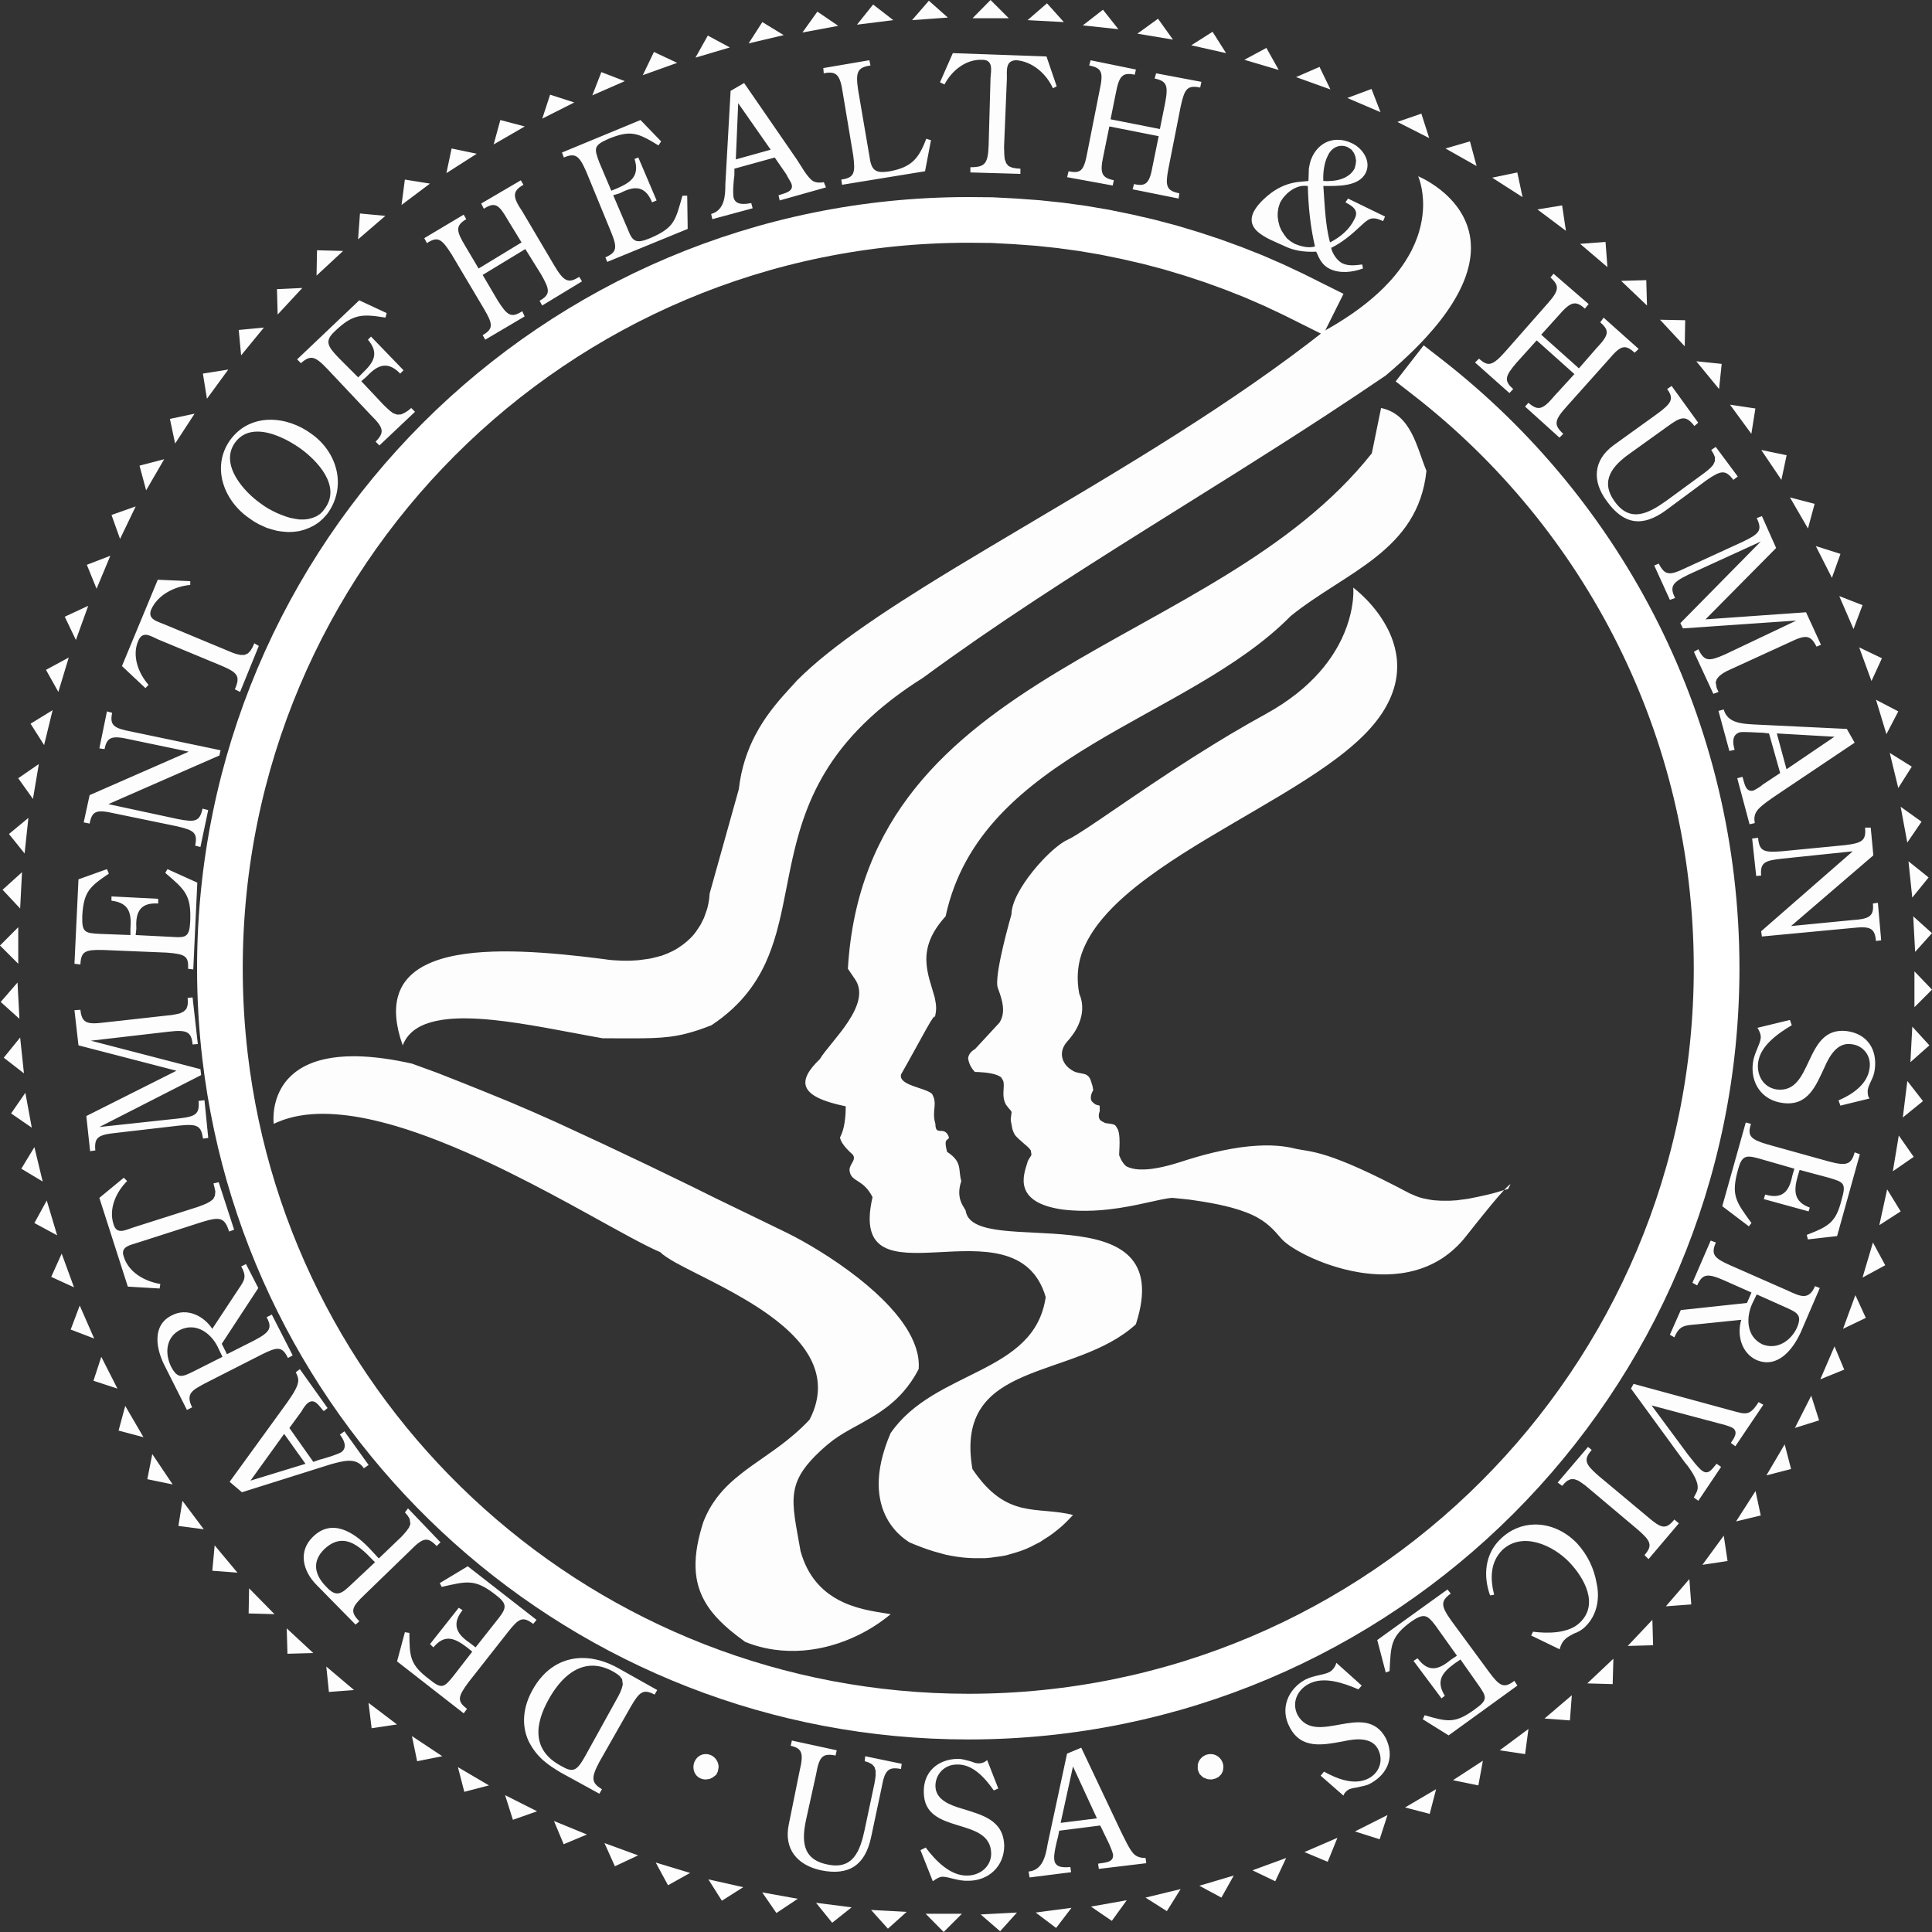
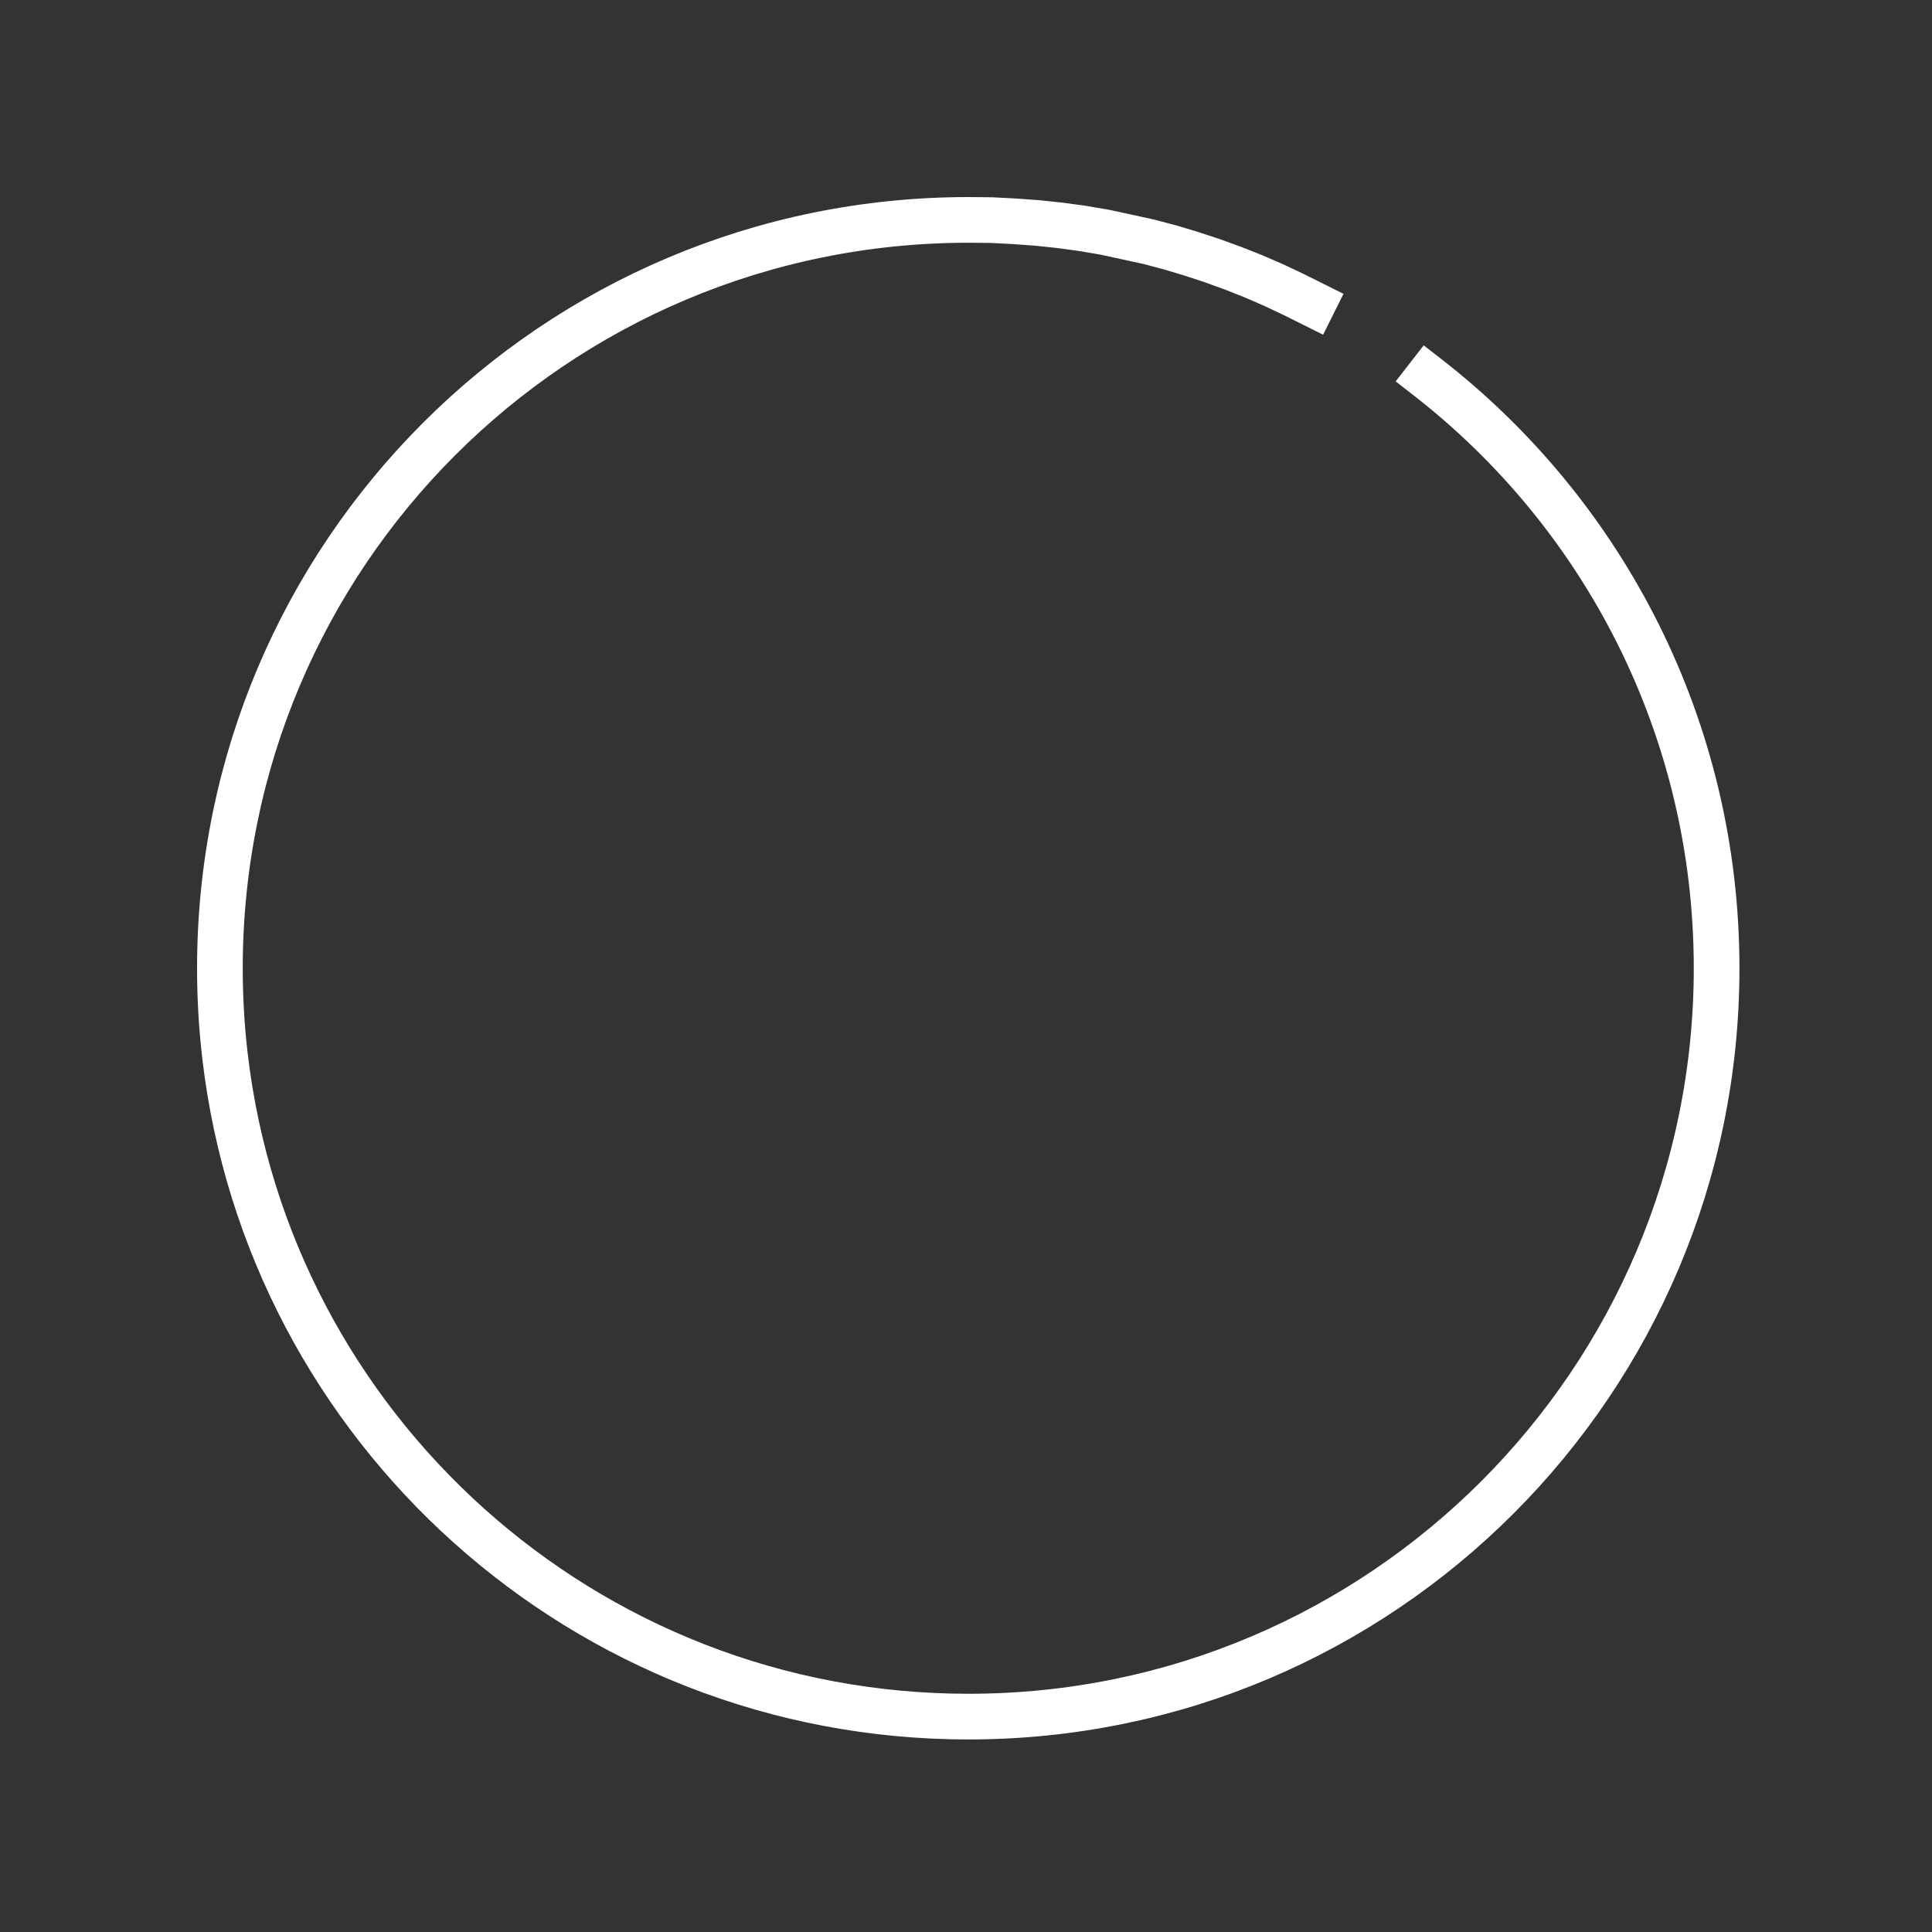
<svg xmlns="http://www.w3.org/2000/svg" width="56" height="56" viewBox="0 0 56 56" fill="none">
  <rect x="0" y="0" width="56" height="56" fill="#333333" stroke="none" />
  <g clip-path="url(#clip0_676_15121)">
-     <path d="M38.054 8.814L37.491 8.533L36.92 8.264L36.336 8.01L35.744 7.776L35.139 7.556L34.534 7.357L33.915 7.171L33.29 7.006L32.664 6.862L32.025 6.731L31.378 6.621L30.725 6.532L30.072 6.463L29.411 6.415L28.746 6.38L28.072 6.374C16.074 6.374 6.374 16.089 6.374 28.065C6.374 28.93 6.424 29.782 6.523 30.621C7.787 41.388 16.941 49.757 28.072 49.757C40.048 49.757 49.757 40.035 49.757 28.065C49.757 21.107 46.484 14.906 41.383 10.939" stroke="white" stroke-width="1.324" stroke-miterlimit="10.433" stroke-linecap="square" />
-     <path d="M28.711 0L28.189 0.529H29.241L28.711 0ZM26.924 0.021L26.436 0.584L27.474 0.509L26.924 0.021ZM30.348 0.096L29.784 0.584L30.836 0.64L30.348 0.096ZM25.308 0.131L24.84 0.715L25.893 0.584L25.308 0.131ZM31.97 0.282L31.386 0.736L32.417 0.846L31.97 0.282ZM23.692 0.337L23.259 0.942L24.297 0.749L23.692 0.337ZM33.566 0.543L32.968 0.976L33.999 1.148L33.566 0.543ZM22.097 0.64L21.699 1.258L22.716 1.018L22.097 0.64ZM35.147 0.921L34.529 1.313L35.539 1.54L35.147 0.921ZM20.516 1.031L20.158 1.671L21.155 1.375L20.516 1.031ZM36.707 1.389L36.068 1.733L37.065 2.028L36.707 1.389ZM18.955 1.506L18.632 2.179L19.629 1.822L18.955 1.506ZM27.618 1.54L27.246 2.386L27.377 2.448C27.583 2.049 27.996 1.712 28.47 1.733C28.787 1.733 28.732 2.014 28.711 2.255L28.656 4.215C28.635 4.737 28.56 4.847 28.127 4.847V4.998L29.577 5.04V4.889L29.467 4.882L29.343 4.861L29.233 4.813L29.165 4.73L29.123 4.614L29.11 4.483L29.103 4.256L29.185 2.276C29.185 2.028 29.144 1.746 29.467 1.746C29.935 1.788 30.333 2.145 30.519 2.558L30.629 2.503L30.333 1.637L27.618 1.54ZM25.198 1.746L23.864 1.973L23.877 2.125C24.256 2.049 24.352 2.179 24.428 2.688L24.73 4.497C24.799 5.019 24.764 5.15 24.386 5.205L24.407 5.356L26.813 4.964L26.985 4.064L26.848 4.022C26.628 4.607 26.415 4.847 25.796 4.964C25.349 5.04 25.253 4.923 25.198 4.51L24.874 2.613C24.799 2.104 24.84 1.953 25.232 1.898L25.198 1.746ZM31.612 1.747L31.571 1.898C31.949 1.973 31.984 2.104 31.874 2.613L31.516 4.421C31.42 4.944 31.33 5.04 30.973 4.964L30.931 5.136L32.252 5.377L32.286 5.225C31.928 5.15 31.873 5.019 31.983 4.51L32.155 3.665L33.585 3.947L33.413 4.792C33.324 5.301 33.228 5.418 32.87 5.335L32.829 5.487L34.163 5.755L34.183 5.603C33.805 5.528 33.771 5.39 33.867 4.889L34.224 3.08C34.335 2.578 34.41 2.462 34.788 2.537L34.823 2.372L33.51 2.125L33.468 2.276C33.826 2.351 33.867 2.482 33.771 2.991L33.62 3.74L32.19 3.458L32.341 2.709C32.437 2.2 32.533 2.09 32.891 2.166L32.925 2.015L31.612 1.747ZM38.247 1.939L37.567 2.235L38.563 2.592L38.247 1.939ZM17.43 2.09L17.169 2.764L18.111 2.352L17.43 2.09ZM21.569 2.407L21.177 2.634L21.025 5.336C21.025 5.673 21.005 6.092 20.613 6.202L20.647 6.353L21.816 6.037L21.775 5.886C21.589 5.92 21.328 5.955 21.266 5.735C21.232 5.604 21.266 5.205 21.287 5.074V4.889L22.456 4.566L22.793 5.054C22.827 5.136 22.923 5.267 22.944 5.336C23.019 5.563 22.717 5.604 22.566 5.659L22.6 5.81L23.941 5.432L23.879 5.281C23.769 5.301 23.659 5.301 23.562 5.246C23.391 5.136 23.205 4.779 23.095 4.621L21.569 2.407ZM39.754 2.579L39.053 2.84L40.015 3.252L39.754 2.579ZM15.945 2.744L15.718 3.438L16.646 2.97L15.945 2.744ZM21.397 2.991L22.339 4.339L21.328 4.621L21.397 2.991ZM41.199 3.294L40.504 3.534L41.426 4.002L41.199 3.294ZM14.502 3.479L14.309 4.187L15.21 3.665L14.502 3.479ZM18.565 3.479L16.289 4.421L16.344 4.566C16.68 4.421 16.791 4.511 16.997 4.985L17.698 6.69C17.904 7.185 17.884 7.309 17.547 7.46L17.602 7.591L19.933 6.635L19.919 5.673H19.781C19.575 6.388 19.561 6.594 18.846 6.903C18.448 7.068 18.338 7.013 18.207 6.67L17.774 5.659L17.959 5.604C18.296 5.432 18.674 5.301 18.901 5.865L19.032 5.81L18.502 4.565L18.393 4.607C18.544 5.095 18.296 5.28 17.904 5.452L17.719 5.528L17.375 4.717C17.21 4.284 17.21 4.215 17.643 4.022C18.283 3.761 18.489 3.85 19.087 4.215L19.163 4.098L18.565 3.479ZM38.768 4.052C38.467 4.053 38.197 4.219 38.042 4.531L37.994 4.641L37.966 4.744L37.938 4.882L37.931 5.109L37.925 5.246L37.705 5.267C37.285 5.301 36.935 5.473 36.591 5.81C35.786 6.614 36.742 6.903 37.21 7.123C37.512 7.274 37.815 7.309 38.151 7.295C38.248 7.515 38.323 7.687 38.55 7.797C38.846 7.935 39.203 7.893 39.506 7.783L39.485 7.666C39.3 7.687 39.094 7.721 38.908 7.632C38.757 7.556 38.619 7.35 38.585 7.185C38.908 7.027 39.19 6.786 39.431 6.559C39.678 6.332 39.754 6.257 40.09 6.408L40.146 6.277L39.073 5.755L38.998 5.865C39.224 5.982 39.396 6.106 39.259 6.353C39.114 6.656 38.846 6.876 38.55 7.027C38.413 6.504 38.399 5.954 38.358 5.391C38.757 5.391 39.375 5.418 39.582 5.019C39.754 4.683 39.506 4.304 39.19 4.153C39.048 4.084 38.905 4.051 38.768 4.052ZM42.607 4.098L41.899 4.304L42.8 4.813L42.607 4.098ZM38.893 4.226C38.952 4.227 39.013 4.241 39.073 4.27L39.176 4.339L39.245 4.435L39.286 4.538L39.307 4.655L39.293 4.772L39.265 4.882C39.093 5.205 38.681 5.267 38.358 5.246C38.344 5.019 38.379 4.717 38.489 4.511C38.561 4.34 38.718 4.224 38.893 4.226ZM13.09 4.304L12.939 5.019L13.819 4.456L13.09 4.304ZM43.98 4.999L43.252 5.15L44.132 5.714L43.98 4.999ZM41.106 5.109C41.106 5.109 41.144 5.192 41.181 5.342C41.218 5.491 41.254 5.706 41.25 5.97C41.249 6.014 41.247 6.06 41.244 6.106C41.237 6.2 41.226 6.298 41.207 6.401C41.198 6.452 41.188 6.504 41.175 6.558C41.162 6.611 41.148 6.666 41.131 6.721C41.115 6.777 41.096 6.833 41.075 6.89C41.054 6.948 41.031 7.006 41.006 7.065C40.955 7.183 40.895 7.304 40.823 7.427C40.716 7.613 40.584 7.803 40.422 7.998C40.368 8.063 40.31 8.128 40.249 8.193C39.885 8.586 39.394 8.99 38.739 9.387C38.63 9.453 38.516 9.519 38.397 9.585C38.23 9.717 38.06 9.848 37.889 9.978C37.718 10.108 37.545 10.238 37.371 10.366C37.197 10.494 37.021 10.621 36.844 10.748C36.668 10.874 36.489 11 36.31 11.124C35.952 11.373 35.589 11.618 35.224 11.86C34.493 12.343 33.752 12.812 33.013 13.268C31.904 13.951 30.8 14.604 29.744 15.229C29.391 15.438 29.044 15.644 28.704 15.847C28.364 16.049 28.031 16.249 27.706 16.446C27.381 16.643 27.064 16.838 26.758 17.029C26.298 17.317 25.861 17.598 25.451 17.874C25.315 17.966 25.181 18.057 25.051 18.148C24.27 18.692 23.608 19.215 23.106 19.719C23.041 19.792 22.968 19.87 22.891 19.955C22.621 20.25 22.292 20.619 22.011 21.095C21.971 21.163 21.932 21.233 21.894 21.305C21.666 21.74 21.485 22.256 21.415 22.875L20.569 25.9L20.556 26.052L20.535 26.182L20.501 26.333L20.439 26.512L20.404 26.608L20.356 26.705L20.308 26.801L20.246 26.897L20.177 27L20.102 27.097L20.013 27.193L19.916 27.282L19.806 27.372L19.628 27.495L19.49 27.571L19.339 27.64L19.18 27.701L18.912 27.77L18.809 27.791L18.61 27.818L18.5 27.832L18.39 27.839L18.273 27.846H18.026L17.901 27.839L17.764 27.832L17.627 27.818L17.489 27.798C16.723 27.7 15.906 27.613 15.131 27.586C14.84 27.576 14.555 27.574 14.281 27.583C14.098 27.59 13.919 27.601 13.746 27.617C13.574 27.634 13.408 27.657 13.249 27.686C13.169 27.7 13.091 27.716 13.016 27.734C12.94 27.752 12.867 27.771 12.796 27.793C12.724 27.814 12.655 27.837 12.588 27.863C12.522 27.888 12.457 27.915 12.396 27.944C12.21 28.031 12.048 28.135 11.914 28.261C11.869 28.303 11.827 28.347 11.789 28.394C11.75 28.44 11.715 28.489 11.683 28.54C11.652 28.592 11.623 28.646 11.599 28.702C11.574 28.759 11.553 28.818 11.536 28.879C11.484 29.064 11.466 29.274 11.488 29.51C11.509 29.746 11.569 30.009 11.673 30.301C11.689 30.257 11.708 30.216 11.73 30.177C11.751 30.137 11.775 30.1 11.801 30.065C11.827 30.03 11.855 29.997 11.886 29.966C11.916 29.934 11.949 29.905 11.983 29.877C12.018 29.85 12.055 29.824 12.094 29.8C12.171 29.752 12.257 29.711 12.349 29.677C12.441 29.642 12.54 29.614 12.646 29.591C12.698 29.58 12.753 29.57 12.809 29.561C12.864 29.553 12.921 29.545 12.98 29.54C13.155 29.522 13.343 29.515 13.539 29.518C14.457 29.53 15.576 29.743 16.61 29.937C16.905 29.993 17.194 30.047 17.469 30.095C18.711 30.095 19.242 30.125 19.897 29.958C20.006 29.93 20.119 29.897 20.239 29.857C20.359 29.817 20.486 29.77 20.624 29.716C20.85 29.566 21.049 29.409 21.226 29.246C21.27 29.205 21.313 29.164 21.354 29.122C21.396 29.081 21.436 29.039 21.475 28.996C21.513 28.954 21.551 28.911 21.587 28.868C21.841 28.567 22.034 28.249 22.188 27.916C22.319 27.631 22.421 27.335 22.507 27.03C22.535 26.928 22.562 26.826 22.587 26.722C22.663 26.412 22.726 26.093 22.79 25.768C22.833 25.552 22.875 25.332 22.922 25.111C22.993 24.778 23.072 24.441 23.173 24.1C23.308 23.646 23.482 23.186 23.724 22.725C23.846 22.494 23.984 22.263 24.143 22.033C24.223 21.918 24.308 21.802 24.399 21.687C24.49 21.572 24.587 21.457 24.69 21.342C24.895 21.113 25.126 20.884 25.385 20.656C25.514 20.543 25.651 20.429 25.796 20.316C26.012 20.147 26.246 19.978 26.498 19.811C26.583 19.755 26.669 19.7 26.757 19.644C27.284 19.256 27.817 18.878 28.354 18.506C28.891 18.135 29.433 17.771 29.98 17.411C30.253 17.231 30.527 17.052 30.802 16.874C31.078 16.696 31.354 16.518 31.632 16.342C32.186 15.988 32.745 15.637 33.306 15.285C34.991 14.229 36.705 13.169 38.433 12.04C38.721 11.852 39.009 11.662 39.298 11.469C39.586 11.277 39.875 11.082 40.165 10.885C40.319 10.755 40.465 10.628 40.602 10.503C40.739 10.378 40.868 10.255 40.99 10.136C41.111 10.015 41.224 9.898 41.33 9.783C41.647 9.437 41.896 9.113 42.087 8.81C42.151 8.709 42.208 8.61 42.26 8.513C42.569 7.934 42.664 7.437 42.629 7.015C42.623 6.945 42.613 6.877 42.601 6.811C42.588 6.745 42.572 6.681 42.553 6.619C42.535 6.557 42.513 6.497 42.489 6.44C42.441 6.324 42.384 6.217 42.32 6.117C42.288 6.067 42.255 6.02 42.22 5.974C42.115 5.836 41.999 5.716 41.884 5.612C41.845 5.578 41.806 5.545 41.768 5.515C41.653 5.422 41.541 5.346 41.443 5.286C41.378 5.246 41.319 5.213 41.269 5.187C41.169 5.135 41.106 5.109 41.106 5.109ZM11.735 5.205L11.639 5.941L12.463 5.322L11.735 5.205ZM15.097 5.226L13.948 5.899L14.024 6.051C14.347 5.845 14.457 5.92 14.718 6.374L15.117 7.027L13.873 7.783L13.481 7.123C13.22 6.69 13.199 6.539 13.515 6.353L13.44 6.222L12.298 6.903L12.374 7.047C12.69 6.841 12.8 6.917 13.089 7.371L14.024 8.945C14.292 9.399 14.306 9.53 13.99 9.715L14.065 9.846L15.207 9.172L15.138 9.021C14.815 9.227 14.704 9.151 14.423 8.705L13.99 7.969L15.227 7.219L15.681 7.948C15.942 8.402 15.963 8.533 15.64 8.718L15.715 8.856L16.87 8.155L16.788 8.024C16.471 8.23 16.341 8.154 16.073 7.708L15.138 6.126C14.849 5.7 14.849 5.542 15.172 5.356L15.097 5.226ZM37.788 5.386C37.828 5.385 37.868 5.386 37.908 5.391C37.922 5.996 37.984 6.58 38.115 7.144C37.922 7.199 37.716 7.144 37.53 7.068L37.413 6.999L37.303 6.91L37.221 6.8L37.145 6.683L37.09 6.559L37.056 6.429L37.035 6.291V6.161L37.056 6.023L37.097 5.892C37.223 5.628 37.512 5.396 37.788 5.386ZM45.279 5.954L44.564 6.071L45.389 6.69L45.279 5.954ZM10.434 6.188L10.379 6.938L11.17 6.257L10.434 6.188ZM46.537 7.013L45.801 7.068L46.592 7.742L46.537 7.013ZM9.189 7.254L9.175 7.989L9.945 7.274L9.189 7.254ZM45.03 7.934L44.941 8.044C45.223 8.292 45.181 8.436 44.844 8.814L43.621 10.203C43.263 10.602 43.132 10.636 42.871 10.396L42.754 10.506L43.751 11.393L43.861 11.276C43.586 11.035 43.62 10.905 43.964 10.506L44.542 9.866L45.635 10.843L45.05 11.482C44.714 11.881 44.583 11.915 44.301 11.675L44.205 11.785L45.202 12.685L45.312 12.575C45.03 12.314 45.05 12.184 45.408 11.785L46.632 10.417C46.968 10.018 47.099 9.963 47.381 10.224L47.498 10.114L46.481 9.207L46.384 9.344C46.666 9.585 46.632 9.715 46.274 10.093L45.766 10.677L44.673 9.701L45.182 9.138C45.525 8.739 45.67 8.704 45.938 8.945L46.048 8.814L45.03 7.934ZM47.718 8.12L46.99 8.141L47.739 8.856L47.718 8.12ZM8.763 8.347L8.028 8.381L8.048 9.117L8.763 8.347ZM10.413 8.705L8.612 10.417L8.722 10.527C9.004 10.279 9.134 10.32 9.492 10.698L10.75 12.032C11.128 12.404 11.149 12.534 10.887 12.802L10.997 12.912L12.029 11.936L11.919 11.826L11.829 11.902L11.719 11.97L11.623 12.012L11.513 12.018L11.396 11.977L11.304 11.909L11.221 11.833L11.125 11.743L10.472 11.049L10.623 10.918C10.871 10.657 11.187 10.396 11.6 10.829L11.696 10.732L10.754 9.756L10.665 9.846C11.001 10.244 10.829 10.505 10.513 10.808L10.383 10.939L9.819 10.375C9.496 10.038 9.399 9.887 9.702 9.605C10.231 9.096 10.492 9.096 11.173 9.206L11.208 9.075L10.413 8.705ZM48.117 9.268L48.833 10.038L48.846 9.282L48.117 9.268ZM7.649 9.495L6.92 9.564L6.989 10.3L7.649 9.495ZM49.168 10.472L49.828 11.276L49.904 10.547L49.168 10.472ZM6.617 10.712L5.881 10.829L5.998 11.558L6.617 10.712ZM48.453 11.187L48.323 11.276C48.529 11.558 48.453 11.688 48.041 11.991L46.762 12.912C46.178 13.345 46.143 13.95 46.576 14.528C47.065 15.209 47.608 15.284 48.281 14.796L49.45 13.93C49.883 13.627 50.014 13.607 50.241 13.909L50.371 13.813L49.732 12.954L49.601 13.043L49.663 13.146L49.711 13.256L49.704 13.373L49.656 13.476L49.581 13.559L49.505 13.627L49.409 13.703L48.302 14.514C47.779 14.886 47.25 15.167 46.796 14.528C46.37 13.93 46.741 13.497 47.25 13.139L48.323 12.369C48.735 12.067 48.865 12.032 49.113 12.348L49.223 12.252L48.453 11.187ZM50.145 11.73L50.764 12.575L50.881 11.84L50.145 11.73ZM40.031 11.826L39.763 13.139C35.197 18.907 25.098 19.286 24.576 28.079L24.782 28.381C25.291 29.117 24.067 30.189 23.765 30.698C23.105 31.331 23.126 31.785 24.514 32.067C24.514 32.369 24.48 32.727 24.349 32.968C24.37 33.174 24.707 33.456 24.707 33.456C24.858 33.627 24.576 33.758 24.631 33.964C24.686 34.267 25.023 34.171 25.291 34.7C24.514 38.049 29.444 34.645 30.31 37.595C29.987 39.85 27.093 39.685 25.814 41.541C24.796 43.913 26.357 44.683 26.357 44.704L26.536 44.779L26.715 44.848L26.887 44.91L27.058 44.965L27.23 45.013L27.402 45.061L27.574 45.096L27.739 45.123L27.904 45.144L28.069 45.158L28.234 45.165H28.55L28.708 45.151L28.86 45.13L29.011 45.11L29.163 45.082L29.451 44.999L29.596 44.952L29.74 44.896L29.877 44.835L30.008 44.766L30.146 44.697L30.269 44.614L30.4 44.532L30.524 44.443L30.648 44.346L30.764 44.25L30.882 44.14L30.991 44.03L31.102 43.913C30.063 43.645 29.183 44.065 28.186 42.58C27.636 39.382 31.136 40.022 32.923 38.386C34.202 34.453 28.255 36.522 27.994 35.113C27.994 35.017 27.677 34.796 27.863 34.233C27.767 33.889 27.904 33.683 27.451 33.387C27.34 32.954 27.485 33.084 27.506 32.967C27.375 32.596 27.113 32.968 27.113 32.575C26.996 32.184 27.189 32.012 27.017 31.709C26.831 31.524 26.041 31.468 26.116 31.145C26.715 30.093 27.134 29.248 27.093 29.509C27.148 29.268 27.148 29.172 27.093 28.911C26.907 28.23 26.529 27.522 27.409 26.56C28.427 21.822 34.429 20.887 37.413 17.855C38.994 16.576 41.105 15.978 41.346 13.647C41.064 12.966 40.911 12.011 40.031 11.826ZM5.64 11.991L4.925 12.142L5.076 12.857L5.64 11.991ZM7.803 12.167C7.377 12.177 6.968 12.352 6.676 12.748C6.112 13.532 6.49 14.515 7.219 15.017L7.357 15.113L7.501 15.195L7.728 15.299L7.886 15.347L8.038 15.388L8.196 15.409L8.354 15.422L8.512 15.415L8.67 15.395L8.821 15.354L8.966 15.299L9.104 15.23L9.241 15.14L9.365 15.03L9.482 14.9C10.066 14.109 9.777 13.105 9.028 12.576C8.67 12.311 8.228 12.157 7.803 12.167ZM7.468 12.51C7.894 12.512 8.373 12.765 8.691 12.988C9.193 13.346 9.894 14.082 9.42 14.735L9.358 14.817L9.282 14.893L9.179 14.962L9.062 15.01L8.938 15.044L8.815 15.058H8.684L8.547 15.037L8.409 15.01L8.279 14.969L8.148 14.92L8.017 14.866L7.893 14.804L7.777 14.742L7.666 14.673L7.57 14.604C7.082 14.267 6.36 13.476 6.807 12.837C6.977 12.597 7.213 12.508 7.468 12.51ZM51.051 13.043L51.635 13.909L51.786 13.195L51.051 13.043ZM4.759 13.311L4.044 13.497L4.236 14.212L4.759 13.311ZM51.883 14.418L52.405 15.319L52.598 14.604L51.883 14.418ZM3.933 14.679L3.232 14.927L3.48 15.621L3.933 14.679ZM51.071 14.961L50.919 15.016C51.091 15.374 50.995 15.47 50.528 15.697L48.85 16.467C48.383 16.694 48.252 16.673 48.08 16.337L47.949 16.391L48.403 17.388L48.554 17.333C48.383 16.996 48.479 16.88 48.946 16.653L51.036 15.697L48.706 18.062L48.781 18.214L52.068 17.987L49.998 18.97C49.531 19.176 49.4 19.176 49.228 18.818L49.098 18.894L49.662 20.111L49.813 20.056L49.758 19.939L49.73 19.774L49.765 19.678L49.841 19.589L49.944 19.513L50.04 19.458L50.143 19.41L51.882 18.613C52.35 18.386 52.481 18.406 52.653 18.743L52.782 18.689L52.349 17.747L49.434 17.953L51.482 15.884L51.071 14.961ZM52.632 15.828L53.099 16.749L53.347 16.055L52.632 15.828ZM3.198 16.109L2.517 16.371L2.799 17.065L3.198 16.109ZM4.573 16.804L3.535 19.306L4.216 19.946L4.305 19.85C4.009 19.513 3.817 19.004 4.009 18.571C4.14 18.268 4.367 18.44 4.587 18.536L6.395 19.286C6.883 19.492 6.979 19.588 6.807 19.98L6.959 20.056L7.502 18.722L7.371 18.646L7.323 18.756L7.261 18.859L7.192 18.935L7.089 18.983H6.966L6.849 18.956L6.746 18.922L6.629 18.873L4.779 18.103C4.552 18.007 4.271 17.952 4.381 17.67C4.573 17.237 5.061 16.996 5.515 16.955V16.845L4.573 16.804ZM39.225 17.031C39.225 17.033 39.238 17.167 39.215 17.392C39.182 17.702 39.081 18.185 38.783 18.726C38.756 18.775 38.727 18.824 38.696 18.874C38.666 18.924 38.634 18.975 38.6 19.025C38.566 19.076 38.53 19.127 38.492 19.178C38.454 19.23 38.415 19.281 38.373 19.333C38.331 19.384 38.288 19.436 38.242 19.488C38.196 19.54 38.148 19.592 38.098 19.643C37.998 19.747 37.889 19.85 37.77 19.953C37.651 20.055 37.523 20.157 37.384 20.257C37.315 20.307 37.243 20.357 37.169 20.406C37.019 20.505 36.859 20.602 36.688 20.696C36.345 20.884 36.008 21.078 35.678 21.273C35.514 21.371 35.351 21.469 35.191 21.568C33.43 22.648 31.961 23.726 31.246 24.17C31.181 24.211 31.122 24.246 31.07 24.276C31.018 24.305 30.972 24.329 30.933 24.347C30.872 24.374 30.801 24.418 30.724 24.474C30.685 24.502 30.645 24.534 30.603 24.568C30.478 24.671 30.343 24.799 30.208 24.943C30.163 24.991 30.118 25.041 30.073 25.092C29.985 25.194 29.898 25.301 29.817 25.41C29.736 25.52 29.661 25.631 29.594 25.741C29.461 25.963 29.364 26.18 29.331 26.369C29.322 26.417 29.317 26.462 29.317 26.506C29.317 26.506 29.285 26.619 29.237 26.795C29.213 26.883 29.186 26.986 29.157 27.099C29.057 27.492 28.942 27.995 28.911 28.329C28.907 28.377 28.904 28.421 28.903 28.461C28.902 28.541 28.908 28.604 28.926 28.644C29.003 28.858 29.086 29.092 29.073 29.316C29.067 29.428 29.037 29.538 28.97 29.642C28.957 29.662 28.986 29.621 28.97 29.642L28.259 30.411C28.259 30.411 28.084 30.494 28.062 30.666C28.06 30.683 28.061 30.647 28.062 30.666C28.068 30.76 28.119 30.931 28.259 31.071C28.259 31.071 28.3 31.071 28.365 31.074C28.462 31.078 28.61 31.09 28.745 31.118C28.858 31.142 28.962 31.177 29.02 31.23C29.012 31.218 29.032 31.24 29.02 31.23C29.037 31.256 29.078 31.318 29.084 31.348C29.12 31.498 29.051 31.698 29.109 31.901C29.121 31.942 29.138 31.983 29.162 32.023C29.146 32.003 29.173 32.044 29.162 32.023C29.177 32.043 29.236 32.124 29.255 32.143C29.295 32.181 29.314 32.211 29.321 32.238C29.318 32.252 29.31 32.348 29.306 32.365C29.299 32.398 29.294 32.438 29.3 32.489C29.29 32.456 29.302 32.515 29.3 32.489C29.313 32.554 29.338 32.691 29.346 32.733C29.34 32.714 29.351 32.754 29.346 32.733C29.359 32.77 29.392 32.862 29.424 32.903C29.473 32.964 29.554 33.04 29.695 33.161C29.794 33.24 29.85 33.299 29.879 33.348C29.878 33.357 29.9 33.461 29.897 33.471C29.879 33.525 29.829 33.575 29.793 33.652C29.781 33.677 29.8 33.619 29.793 33.652C29.785 33.685 29.742 33.815 29.728 33.864C29.714 33.913 29.699 33.969 29.689 34.029C29.677 34.089 29.67 34.154 29.671 34.22C29.671 34.253 29.673 34.286 29.678 34.32C29.683 34.354 29.69 34.388 29.701 34.422C29.721 34.49 29.754 34.557 29.803 34.621C29.828 34.653 29.856 34.685 29.89 34.715C29.923 34.746 29.961 34.775 30.004 34.803C30.047 34.831 30.095 34.858 30.149 34.883C30.257 34.934 30.388 34.978 30.545 35.013C30.624 35.031 30.709 35.046 30.802 35.059C30.896 35.07 30.99 35.079 31.082 35.085C31.36 35.103 31.63 35.098 31.888 35.079C31.974 35.072 32.058 35.064 32.141 35.055C32.556 35.008 32.932 34.929 33.246 34.859C33.561 34.79 33.814 34.73 33.983 34.721C33.956 34.718 34.017 34.719 33.983 34.721C34.126 34.737 34.352 34.755 34.48 34.772C34.607 34.79 34.728 34.808 34.842 34.826C35.184 34.881 35.466 34.941 35.703 35.005C35.861 35.048 35.999 35.093 36.121 35.141C36.182 35.164 36.239 35.188 36.292 35.213C36.345 35.237 36.394 35.262 36.441 35.288C36.534 35.339 36.615 35.393 36.688 35.448C36.76 35.504 36.825 35.561 36.885 35.621C36.915 35.651 36.944 35.681 36.973 35.712C37.03 35.774 37.085 35.839 37.142 35.905C37.281 36.068 37.691 36.333 38.241 36.553C38.351 36.598 38.466 36.64 38.587 36.679C38.827 36.758 39.085 36.826 39.353 36.872C39.42 36.884 39.487 36.895 39.555 36.903C39.691 36.921 39.829 36.933 39.968 36.938C40.246 36.947 40.527 36.929 40.803 36.874C40.941 36.846 41.078 36.809 41.213 36.762C41.415 36.691 41.612 36.596 41.8 36.474C41.925 36.392 42.047 36.298 42.163 36.191C42.28 36.084 42.392 35.964 42.497 35.829C42.709 35.561 42.886 35.338 43.036 35.154C43.185 34.97 43.307 34.824 43.405 34.709C43.487 34.613 43.544 34.55 43.596 34.493L43.439 34.543L43.294 34.584L43.129 34.626L42.944 34.667L42.751 34.708L42.648 34.729L42.545 34.749L42.442 34.763L42.332 34.777L42.229 34.791L42.119 34.798L42.009 34.804H41.789L41.679 34.798L41.569 34.791L41.466 34.777L41.356 34.756L41.253 34.736L41.15 34.708L41.053 34.674L40.957 34.632L40.861 34.591C40.56 34.431 40.29 34.293 40.047 34.173C39.56 33.932 39.182 33.765 38.879 33.647C38.576 33.529 38.349 33.459 38.166 33.414C37.983 33.369 37.844 33.348 37.717 33.327C37.654 33.316 37.594 33.306 37.533 33.292C37.467 33.276 37.394 33.26 37.313 33.246C36.949 33.186 36.427 33.168 35.678 33.301C35.594 33.316 35.508 33.333 35.419 33.352C35.33 33.37 35.239 33.391 35.144 33.414C34.859 33.483 34.547 33.572 34.205 33.684C34.091 33.72 33.985 33.751 33.885 33.778C33.686 33.83 33.514 33.864 33.365 33.882C33.291 33.891 33.223 33.896 33.16 33.898C32.972 33.904 32.833 33.881 32.73 33.842C32.695 33.83 32.665 33.815 32.638 33.8C32.611 33.784 32.658 33.817 32.638 33.8C32.498 33.678 32.438 33.477 32.438 33.477C32.438 33.431 32.444 33.351 32.448 33.258C32.455 33.095 32.456 32.89 32.407 32.748C32.4 32.728 32.416 32.765 32.407 32.748C32.389 32.713 32.342 32.628 32.314 32.608C32.3 32.598 32.331 32.613 32.314 32.608C32.297 32.602 32.231 32.577 32.211 32.577C32.176 32.575 32.24 32.581 32.211 32.577C32.182 32.572 32.06 32.559 32.036 32.552C32.013 32.545 32.055 32.561 32.036 32.552C32 32.535 31.911 32.49 31.891 32.467C31.862 32.432 31.85 32.392 31.849 32.352C31.846 32.299 31.861 32.248 31.877 32.209L31.874 32.047C31.82 32.038 31.776 32.024 31.742 32.006C31.724 31.998 31.755 32.017 31.742 32.006C31.715 31.986 31.651 31.934 31.639 31.91C31.571 31.776 31.688 31.6 31.688 31.6C31.682 31.559 31.676 31.522 31.669 31.488C31.662 31.453 31.677 31.515 31.669 31.488C31.653 31.432 31.612 31.295 31.592 31.26C31.573 31.225 31.551 31.199 31.528 31.18C31.481 31.141 31.428 31.128 31.368 31.118C31.338 31.113 31.401 31.124 31.368 31.118C31.335 31.111 31.208 31.087 31.172 31.073C31.137 31.06 31.101 31.042 31.063 31.016C31.026 30.993 30.992 30.967 30.961 30.94C30.84 30.829 30.773 30.685 30.78 30.533C30.782 30.495 30.789 30.457 30.8 30.419C30.823 30.342 30.867 30.265 30.932 30.191C30.977 30.142 31.017 30.093 31.053 30.045C31.09 29.997 31.123 29.95 31.152 29.904C31.21 29.811 31.254 29.722 31.286 29.637C31.335 29.511 31.358 29.393 31.366 29.29C31.383 29.047 31.315 28.875 31.284 28.81C31.206 28.415 31.226 28.01 31.35 27.649C31.381 27.559 31.417 27.47 31.459 27.382C31.48 27.338 31.502 27.294 31.525 27.25C31.549 27.206 31.574 27.163 31.6 27.12C31.703 26.947 31.827 26.778 31.967 26.612C32.318 26.196 32.774 25.8 33.293 25.419C33.5 25.266 33.717 25.115 33.942 24.966C34.054 24.892 34.168 24.818 34.283 24.744C34.745 24.45 35.23 24.162 35.717 23.877C36.203 23.592 36.691 23.31 37.157 23.029C37.39 22.888 37.618 22.747 37.838 22.606C38.058 22.465 38.269 22.324 38.471 22.181C38.571 22.11 38.669 22.039 38.764 21.967C39.048 21.752 39.305 21.535 39.526 21.315C39.599 21.242 39.668 21.169 39.732 21.096C39.796 21.024 39.855 20.952 39.91 20.881C39.965 20.809 40.015 20.738 40.062 20.668C40.108 20.597 40.15 20.527 40.188 20.458C40.226 20.389 40.26 20.32 40.291 20.252C40.321 20.184 40.348 20.116 40.371 20.049C40.395 19.982 40.414 19.916 40.431 19.851C40.447 19.785 40.461 19.721 40.471 19.657C40.491 19.529 40.499 19.404 40.498 19.283C40.497 19.222 40.493 19.162 40.488 19.103C40.482 19.045 40.474 18.987 40.463 18.93C40.453 18.873 40.441 18.817 40.427 18.761C40.413 18.706 40.397 18.652 40.379 18.599C40.327 18.44 40.26 18.291 40.184 18.152C40.159 18.106 40.133 18.061 40.106 18.017C40.053 17.929 39.996 17.846 39.939 17.769C39.825 17.614 39.707 17.48 39.601 17.371C39.495 17.262 39.401 17.177 39.333 17.12C39.265 17.062 39.226 17.031 39.225 17.031ZM53.312 17.278L53.725 18.234L53.986 17.54L53.312 17.278ZM2.557 17.56L1.877 17.876L2.2 18.55L2.557 17.56ZM53.889 18.764L54.246 19.74L54.549 19.08L53.889 18.764ZM1.993 19.059L1.333 19.416L1.691 20.056L1.993 19.059ZM54.377 20.283L54.679 21.28L55.023 20.62L54.377 20.283ZM49.963 20.565L49.811 20.606L50.127 21.768L50.279 21.733C50.224 21.541 50.19 21.3 50.43 21.225C50.561 21.204 50.939 21.238 51.09 21.238L51.276 21.259L51.599 22.407L51.09 22.744C51.035 22.799 50.904 22.875 50.822 22.916C50.581 22.971 50.561 22.669 50.506 22.517L50.355 22.558L50.712 23.892L50.863 23.858C50.843 23.741 50.843 23.631 50.918 23.514C51.015 23.363 51.352 23.143 51.523 23.026L53.758 21.527L53.531 21.128L50.822 20.998C50.485 20.977 50.072 20.957 49.963 20.565ZM1.525 20.585L0.886 20.977L1.278 21.596L1.525 20.585ZM3.1 20.62L2.88 21.692L3.031 21.713C3.1 21.355 3.251 21.314 3.76 21.431L5.471 21.788L2.598 23.047L2.426 23.837L2.598 23.872C2.667 23.5 2.797 23.459 3.313 23.576L5.114 23.947C5.623 24.064 5.733 24.133 5.657 24.511L5.809 24.552L6.035 23.48L5.87 23.439C5.788 23.817 5.657 23.837 5.155 23.741L3.141 23.308L6.359 21.898L6.393 21.747L3.801 21.204C3.292 21.108 3.175 21.019 3.251 20.661L3.1 20.62ZM51.502 21.259L53.172 21.355L51.783 22.297L51.502 21.259ZM54.775 21.823L55.022 22.841L55.414 22.222L54.775 21.823ZM1.126 22.146L0.528 22.558L0.955 23.157L1.126 22.146ZM55.091 23.384L55.284 24.422L55.697 23.817L55.091 23.384ZM0.823 23.707L0.26 24.174L0.713 24.738L0.823 23.707ZM54.06 23.989C54.094 24.36 53.984 24.436 53.475 24.497L51.633 24.676C51.11 24.717 50.993 24.662 50.959 24.284L50.787 24.305L50.904 25.391L51.047 25.378C51.018 24.999 51.151 24.944 51.653 24.889L53.702 24.676L51.048 26.993L51.069 27.145L53.702 26.897C54.211 26.842 54.342 26.897 54.376 27.275L54.527 27.255L54.431 26.168L54.287 26.189C54.321 26.56 54.19 26.636 53.682 26.67L51.915 26.842L54.3 24.793L54.224 23.989L54.06 23.989ZM51.047 25.378C51.047 25.372 51.048 25.383 51.047 25.378V25.378ZM55.318 24.965L55.428 26.017L55.902 25.433L55.318 24.965ZM3.1 25.192L2.275 25.488L2.158 27.935L2.33 27.956C2.35 27.578 2.46 27.523 2.99 27.536L4.832 27.612C5.362 27.653 5.472 27.708 5.451 28.08L5.602 28.1L5.719 25.584L4.853 25.192L4.791 25.302C5.362 25.79 5.548 25.941 5.513 26.711C5.493 27.145 5.396 27.186 5.018 27.158L3.932 27.103L3.952 26.918C3.932 26.54 3.987 26.148 4.585 26.189V26.052L3.231 25.983V26.107C3.746 26.169 3.815 26.471 3.781 26.918V27.103L2.894 27.069C2.44 27.049 2.371 27.014 2.385 26.54C2.426 25.845 2.598 25.701 3.155 25.323L3.1 25.192ZM0.638 25.281L0.075 25.79L0.584 26.333L0.638 25.281ZM55.456 26.56L55.511 27.591L55.999 27.048L55.456 26.56ZM0.529 26.876L0 27.406L0.529 27.935V26.876ZM55.491 28.155V29.194L56 28.685L55.491 28.155ZM0.508 28.479L0.02 29.042L0.563 29.53L0.508 28.479ZM5.582 28.911L5.438 28.925L5.445 29.028L5.438 29.138L5.403 29.241L5.328 29.317L5.218 29.372L5.101 29.399L4.984 29.42L4.853 29.434L3.004 29.64C2.502 29.702 2.371 29.64 2.33 29.269L2.158 29.282L2.275 30.3L5.115 31.036L2.502 32.349L2.612 33.367L2.763 33.346C2.729 32.968 2.839 32.892 3.368 32.837L5.191 32.626C5.72 32.571 5.83 32.626 5.885 33.004L6.036 32.984L5.927 31.89L5.755 31.911C5.789 32.289 5.679 32.365 5.17 32.42L2.881 32.667L5.83 31.162L5.81 30.99L2.633 30.165L4.888 29.904C5.418 29.842 5.548 29.904 5.583 30.275L5.734 30.261L5.582 28.911ZM51.881 29.564L50.939 29.792C50.994 29.867 51.049 29.998 51.035 30.094C51.015 30.28 50.843 30.527 50.809 30.809C50.733 31.394 51.07 31.895 51.675 31.971C52.404 32.067 52.63 31.483 52.892 30.919C53.022 30.624 53.249 30.204 53.662 30.266C54.005 30.3 54.246 30.603 54.191 30.96C54.136 31.428 53.682 31.73 53.29 31.895L53.345 32.047L54.191 31.84C54.136 31.785 54.136 31.689 54.136 31.599C54.157 31.503 54.17 31.469 54.225 31.352C54.287 31.221 54.322 31.146 54.342 30.994C54.418 30.41 54.115 29.963 53.531 29.887C52.273 29.736 52.575 31.709 51.503 31.579C51.111 31.524 50.918 31.167 50.959 30.809C51.014 30.321 51.523 29.963 51.936 29.716L51.881 29.564ZM55.429 29.757L55.374 30.788L55.924 30.3L55.429 29.757ZM0.584 30.073L0.109 30.658L0.694 31.111L0.584 30.073ZM10.218 30.616C9.935 30.618 9.686 30.644 9.468 30.688C9.323 30.717 9.191 30.755 9.072 30.799C8.773 30.91 8.552 31.062 8.388 31.231C8.355 31.265 8.324 31.299 8.296 31.334C8.267 31.369 8.241 31.405 8.217 31.44C8.192 31.476 8.17 31.512 8.15 31.548C7.863 32.054 7.934 32.576 7.934 32.576C7.98 32.554 8.027 32.532 8.075 32.513C8.171 32.473 8.27 32.439 8.372 32.41C8.474 32.381 8.579 32.357 8.686 32.339C8.74 32.329 8.795 32.321 8.85 32.314C8.96 32.301 9.073 32.292 9.189 32.287C9.42 32.279 9.66 32.288 9.908 32.314C10.032 32.327 10.158 32.343 10.286 32.363C10.413 32.384 10.543 32.408 10.673 32.435C10.934 32.49 11.201 32.559 11.472 32.638C11.878 32.758 12.292 32.903 12.708 33.066C12.847 33.12 12.986 33.176 13.125 33.234C13.264 33.292 13.402 33.351 13.541 33.412C13.956 33.594 14.369 33.789 14.772 33.989C15.579 34.388 16.349 34.806 17.028 35.18C17.934 35.679 18.68 36.1 19.141 36.296C19.162 36.318 19.188 36.34 19.217 36.364C19.247 36.387 19.28 36.411 19.317 36.436C19.391 36.486 19.479 36.539 19.579 36.595C19.78 36.707 20.027 36.831 20.3 36.969C20.71 37.177 21.178 37.414 21.633 37.687C21.861 37.823 22.085 37.967 22.298 38.121C22.581 38.325 22.843 38.546 23.062 38.784C23.117 38.843 23.169 38.903 23.218 38.965C23.562 39.396 23.759 39.879 23.697 40.421C23.68 40.576 23.641 40.736 23.578 40.9C23.547 40.982 23.509 41.065 23.465 41.15C23.323 41.303 23.176 41.441 23.028 41.569C22.954 41.633 22.88 41.694 22.806 41.753C22.359 42.108 21.906 42.386 21.504 42.699C21.436 42.752 21.371 42.805 21.307 42.86C21.179 42.969 21.057 43.085 20.944 43.21C20.887 43.273 20.833 43.339 20.781 43.407C20.625 43.613 20.491 43.846 20.385 44.12C20.351 44.227 20.32 44.331 20.294 44.431C20.162 44.933 20.128 45.356 20.188 45.728C20.211 45.877 20.25 46.018 20.303 46.153C20.329 46.22 20.359 46.286 20.393 46.35C20.46 46.479 20.541 46.603 20.636 46.724C20.779 46.904 20.953 47.077 21.156 47.249C21.292 47.363 21.441 47.477 21.602 47.592C21.693 47.629 21.784 47.661 21.876 47.69C22.06 47.747 22.246 47.788 22.433 47.815C22.713 47.855 22.996 47.863 23.276 47.841C23.462 47.826 23.648 47.799 23.831 47.76C23.922 47.74 24.013 47.717 24.103 47.692C24.373 47.616 24.635 47.514 24.886 47.39C25.054 47.308 25.216 47.216 25.371 47.115C25.449 47.065 25.525 47.012 25.599 46.957C25.674 46.903 25.746 46.846 25.817 46.788C25.739 46.773 25.648 46.759 25.545 46.743C25.443 46.727 25.33 46.708 25.211 46.684C25.151 46.672 25.09 46.658 25.028 46.643C24.903 46.612 24.773 46.574 24.643 46.526C24.578 46.502 24.513 46.476 24.448 46.446C24.253 46.357 24.062 46.241 23.886 46.088C23.828 46.037 23.771 45.981 23.717 45.922C23.526 45.712 23.363 45.447 23.25 45.108C23.233 45.06 23.218 45.01 23.204 44.959C23.073 44.199 22.951 43.697 23.022 43.249C23.057 43.026 23.14 42.815 23.295 42.593C23.411 42.426 23.567 42.253 23.772 42.062C23.841 41.998 23.915 41.933 23.995 41.865C24.091 41.783 24.193 41.708 24.3 41.638C24.513 41.498 24.743 41.376 24.978 41.246C25.154 41.148 25.332 41.046 25.509 40.927C25.626 40.848 25.742 40.761 25.855 40.664C25.912 40.616 25.968 40.565 26.023 40.51C26.078 40.456 26.132 40.399 26.185 40.338C26.344 40.156 26.494 39.942 26.628 39.685C26.636 39.583 26.632 39.48 26.619 39.377C26.612 39.326 26.603 39.274 26.591 39.223C26.579 39.172 26.564 39.12 26.548 39.069C26.531 39.017 26.512 38.966 26.491 38.914C26.449 38.812 26.398 38.71 26.34 38.608C26.194 38.354 26.001 38.104 25.778 37.864C25.511 37.575 25.201 37.299 24.879 37.045C24.127 36.453 23.307 35.978 22.805 35.732L22.097 35.388L21.402 35.051L20.721 34.721L20.055 34.391L19.388 34.068L18.735 33.752L17.428 33.133L16.122 32.528L15.455 32.232L14.782 31.943L14.094 31.662L13.393 31.38L12.678 31.098L11.942 30.83C11.805 30.799 11.673 30.772 11.545 30.748C11.034 30.654 10.595 30.614 10.218 30.616ZM55.285 31.332L55.154 32.391L55.739 31.916L55.285 31.332ZM0.735 31.675L0.322 32.273L0.921 32.686L0.735 31.675ZM50.602 32.535L49.921 34.962L50.691 35.546L50.767 35.45C50.32 34.831 50.169 34.659 50.375 33.91C50.485 33.497 50.602 33.477 50.959 33.573L52.011 33.875L51.956 34.061C51.881 34.419 51.75 34.797 51.165 34.625L51.124 34.756L52.423 35.113L52.458 35.003C51.99 34.831 51.99 34.515 52.107 34.095L52.162 33.91L53.008 34.137C53.455 34.267 53.517 34.302 53.379 34.776C53.215 35.436 53.008 35.546 52.369 35.794L52.403 35.925L53.249 35.828L53.909 33.456L53.758 33.401C53.661 33.759 53.517 33.8 53.022 33.669L51.241 33.174C50.753 33.03 50.636 32.934 50.753 32.576L50.602 32.535ZM55.037 32.913L54.865 33.951L55.47 33.532L55.037 32.913ZM0.997 33.25L0.618 33.875L1.237 34.247L0.997 33.25ZM3.588 34.137L2.88 34.721L3.705 37.293L4.627 37.348L4.647 37.217C4.194 37.141 3.726 36.88 3.588 36.426C3.478 36.131 3.781 36.09 4.008 36.014L5.871 35.416C6.373 35.264 6.51 35.285 6.641 35.697L6.786 35.643L6.339 34.267L6.187 34.302L6.215 34.412L6.242 34.535L6.229 34.659L6.181 34.755L6.084 34.831L5.967 34.893L5.864 34.934L5.734 34.983L3.856 35.581C3.63 35.656 3.382 35.794 3.293 35.491C3.141 35.037 3.368 34.549 3.685 34.233L3.588 34.137ZM43.781 34.319C43.775 34.322 43.794 34.31 43.781 34.319C43.752 34.342 43.669 34.415 43.596 34.493L43.707 34.467C43.707 34.467 43.773 34.357 43.781 34.319ZM54.7 34.474L54.473 35.512L55.092 35.113L54.7 34.474ZM1.355 34.797L0.997 35.45L1.657 35.807L1.355 34.797ZM49.585 35.959L49.056 37.182L49.193 37.258C49.344 36.921 49.489 36.901 49.963 37.107L50.768 37.465L50.637 37.767L48.719 37.973L48.402 38.688L48.533 38.764C48.684 38.406 48.836 38.42 49.193 38.386L50.472 38.255C50.341 38.688 50.472 39.211 50.905 39.417C51.524 39.685 51.971 39.114 52.198 38.612L52.748 37.334L52.61 37.279C52.425 37.705 52.177 37.574 51.819 37.409L50.149 36.674C49.681 36.467 49.585 36.358 49.736 36.014L49.585 35.959ZM54.288 36.014L53.986 37.031L54.645 36.674L54.288 36.014ZM1.788 36.337L1.485 37.011L2.145 37.313L1.788 36.337ZM7.13 36.64L6.992 36.708C7.185 37.052 7.054 37.142 6.861 37.444L6.153 38.517C5.906 38.138 5.417 37.898 4.984 38.125C4.379 38.42 4.531 39.136 4.792 39.624L5.418 40.868L5.569 40.792C5.362 40.38 5.603 40.284 5.94 40.098L7.576 39.266C8.051 39.025 8.181 39.025 8.346 39.362L8.484 39.287L7.879 38.104L7.728 38.18C7.899 38.496 7.824 38.613 7.37 38.853L6.579 39.252L6.428 38.95L7.487 37.334L7.13 36.64ZM50.919 37.519L51.764 37.897C52.108 38.049 52.239 38.124 52.087 38.482C51.916 38.853 51.524 39.135 51.091 38.97C50.603 38.743 50.602 38.159 50.809 37.746L50.919 37.519ZM53.779 37.54L53.422 38.516L54.082 38.2L53.779 37.54ZM2.311 37.842L2.049 38.537L2.73 38.798L2.311 37.842ZM5.568 38.474C5.91 38.494 6.2 38.776 6.339 39.101L6.449 39.328L5.604 39.754C5.287 39.906 5.157 39.981 4.964 39.623C4.779 39.252 4.792 38.778 5.212 38.551C5.334 38.491 5.454 38.468 5.568 38.474ZM53.174 39.025L52.762 39.981L53.456 39.699L53.174 39.025ZM2.936 39.328L2.709 40.022L3.404 40.249L2.936 39.328ZM8.691 39.685L8.574 39.775C8.629 39.892 8.67 39.981 8.629 40.111C8.594 40.283 8.347 40.62 8.237 40.772L6.656 42.951L7.013 43.254L9.591 42.442C9.928 42.353 10.327 42.222 10.547 42.559L10.684 42.463L9.983 41.487L9.852 41.583C9.969 41.734 10.079 41.954 9.894 42.092C9.777 42.161 9.399 42.278 9.254 42.312L9.082 42.374L8.388 41.391L8.745 40.902C8.78 40.827 8.876 40.696 8.931 40.661C9.137 40.51 9.268 40.792 9.385 40.902L9.495 40.813L8.691 39.685ZM47.35 40.112L47.275 40.249L48.835 42.387C48.966 42.538 49.193 42.862 49.206 43.068C49.227 43.199 49.151 43.295 49.096 43.405L49.227 43.501L49.887 42.518L49.756 42.428C49.639 42.559 49.529 42.765 49.344 42.635C49.227 42.559 49.021 42.277 48.925 42.16L47.872 40.737L49.832 41.26C49.921 41.28 50.127 41.335 50.224 41.39C50.396 41.507 50.258 41.693 50.169 41.823L50.3 41.92L51.111 40.717L50.973 40.641C50.905 40.751 50.809 40.889 50.692 40.944C50.561 40.998 50.41 40.944 50.203 40.889L47.35 40.112ZM52.5 40.455L52.026 41.39L52.727 41.17L52.5 40.455ZM3.63 40.751L3.437 41.466L4.159 41.658L3.63 40.751ZM8.236 41.562L8.855 42.429L7.26 42.917L8.236 41.562ZM51.73 41.865L51.2 42.765L51.915 42.58L51.73 41.865ZM46.03 41.94L45.15 42.972L45.28 43.068L45.349 42.992L45.425 42.923L45.528 42.875H45.631L45.748 42.917L45.851 42.985L45.947 43.054L46.03 43.123L47.459 44.326C47.851 44.663 47.913 44.794 47.666 45.075L47.783 45.192L48.663 44.154L48.532 44.044C48.285 44.347 48.154 44.306 47.762 43.969L46.343 42.784C45.944 42.44 45.889 42.31 46.137 42.028L46.03 41.94ZM4.414 42.147L4.27 42.875L5.005 43.027L4.414 42.147ZM50.885 43.219L50.321 44.099L51.036 43.927L50.885 43.219ZM5.288 43.501L5.171 44.23L5.906 44.326L5.288 43.501ZM11.826 43.721L11.737 43.838L11.819 43.934L11.874 44.024L11.895 44.175L11.854 44.278L11.785 44.374L11.716 44.457L11.634 44.546L10.98 45.172L10.698 44.869C10.231 44.381 9.612 44.024 9.083 44.533C8.629 44.959 8.78 45.53 9.158 45.922L10.306 47.09L10.417 46.994C10.135 46.712 10.19 46.581 10.568 46.224L11.888 44.945C12.259 44.567 12.39 44.533 12.658 44.814L12.768 44.705L11.826 43.721ZM44.476 44.189C44.128 44.196 43.783 44.328 43.494 44.608C43.04 45.041 42.985 45.674 43.191 46.244L43.308 46.224C43.191 45.756 43.191 45.282 43.549 44.924C44.133 44.381 45.02 44.794 45.488 45.282C45.921 45.736 46.354 46.505 45.79 47.035C45.467 47.351 44.848 47.351 44.436 47.296L44.381 47.406L45.206 47.805C45.24 47.688 45.281 47.592 45.357 47.523C45.433 47.441 45.529 47.406 45.618 47.351C45.735 47.31 45.845 47.255 45.955 47.145C46.299 46.808 46.375 46.32 46.278 45.887C46.203 45.454 46.01 45.062 45.715 44.739C45.374 44.379 44.923 44.18 44.476 44.189ZM49.964 44.512L49.345 45.357L50.074 45.247L49.964 44.512ZM9.932 44.662C10.216 44.669 10.482 44.88 10.739 45.151L10.87 45.282L10.189 45.921C9.908 46.189 9.756 46.32 9.461 45.997C9.124 45.66 9.027 45.268 9.399 44.904C9.584 44.728 9.761 44.659 9.932 44.662ZM6.222 44.793L6.154 45.529L6.882 45.584L6.222 44.793ZM13.558 45.399L12.747 45.887L12.802 45.997C13.537 45.832 13.764 45.756 14.363 46.224C14.706 46.485 14.686 46.602 14.459 46.897L13.785 47.75L13.634 47.633C13.331 47.427 13.029 47.145 13.407 46.671L13.297 46.602L12.465 47.654L12.561 47.75C12.898 47.352 13.18 47.482 13.537 47.75L13.689 47.874L13.146 48.575C12.864 48.926 12.802 48.967 12.431 48.665C11.887 48.252 11.867 48.025 11.867 47.331L11.736 47.31L11.509 48.156L13.441 49.662L13.537 49.531C13.235 49.304 13.276 49.173 13.579 48.761L14.72 47.31C15.043 46.898 15.153 46.843 15.455 47.07L15.552 46.953L13.558 45.399ZM48.967 45.77L48.286 46.56L49.022 46.505L48.967 45.77ZM7.22 46.038L7.207 46.767L7.956 46.787L7.22 46.038ZM41.955 46.072L39.92 47.537L40.167 48.479L40.277 48.437C40.318 47.688 40.298 47.441 40.917 46.994C41.274 46.753 41.371 46.808 41.598 47.104L42.23 47.991L42.065 48.101C41.783 48.327 41.446 48.554 41.089 48.066L40.972 48.142L41.783 49.228L41.879 49.153C41.611 48.719 41.804 48.479 42.161 48.218L42.333 48.101L42.835 48.816C43.103 49.194 43.137 49.27 42.739 49.552C42.175 49.964 41.955 49.909 41.295 49.717L41.24 49.834L41.989 50.301L43.983 48.857L43.894 48.72C43.591 48.954 43.461 48.871 43.158 48.459L42.065 46.974C41.763 46.547 41.749 46.41 42.051 46.19L41.955 46.072ZM47.895 46.952L47.18 47.709L47.916 47.688L47.895 46.952ZM8.311 47.199L8.332 47.935L9.081 47.914L8.311 47.199ZM16.87 48.058C16.296 48.063 15.777 48.364 15.434 48.987C15.173 49.455 15.097 49.984 15.324 50.472C15.571 50.96 15.908 51.167 16.245 51.373L17.373 51.992L17.448 51.861C17.132 51.675 17.132 51.524 17.373 51.07L18.28 49.475C18.541 49.021 18.651 48.953 18.974 49.118L19.05 48.987L17.936 48.361C17.578 48.158 17.214 48.055 16.87 48.058ZM46.765 48.079L46.008 48.794L46.744 48.815L46.765 48.079ZM38.734 48.197C38.714 48.293 38.638 48.403 38.549 48.458C38.377 48.554 38.095 48.554 37.834 48.684C37.325 48.966 37.098 49.53 37.38 50.06C37.717 50.713 38.342 50.582 38.941 50.472C39.277 50.397 39.752 50.342 39.938 50.692C40.109 51.015 39.992 51.373 39.676 51.545C39.257 51.765 38.755 51.559 38.377 51.352L38.28 51.469L38.941 52.047C38.962 51.971 39.037 51.895 39.112 51.861C39.202 51.827 39.243 51.827 39.353 51.806C39.505 51.765 39.601 51.765 39.731 51.69C40.24 51.408 40.426 50.906 40.165 50.376C39.56 49.27 38.136 50.658 37.607 49.702C37.435 49.345 37.607 48.987 37.923 48.816C38.356 48.575 38.941 48.781 39.374 48.967L39.47 48.857L38.734 48.197ZM17.201 48.281C17.384 48.286 17.578 48.341 17.785 48.458L17.874 48.513L17.963 48.581L18.032 48.671L18.052 48.822L18.025 48.932L17.977 49.056L17.922 49.166L16.96 50.905C16.719 51.332 16.616 51.393 16.265 51.187C15.412 50.733 15.495 49.984 15.908 49.248C16.217 48.697 16.654 48.265 17.201 48.281ZM9.458 48.306L9.534 49.042L10.263 48.987L9.458 48.306ZM45.56 49.138L44.77 49.812L45.505 49.867L45.56 49.138ZM10.682 49.358L10.772 50.094L11.507 49.984L10.682 49.358ZM44.303 50.115L43.471 50.733L44.206 50.843L44.303 50.115ZM11.94 50.321L12.091 51.05L12.82 50.905L11.94 50.321ZM22.953 50.451L22.919 50.602C23.256 50.678 23.297 50.829 23.18 51.318L22.864 52.878C22.713 53.593 23.105 54.061 23.799 54.212C24.611 54.377 25.078 54.061 25.25 53.249L25.552 51.826C25.642 51.318 25.738 51.201 26.116 51.276L26.137 51.125L25.078 50.905L25.064 51.049L25.174 51.084L25.277 51.139L25.346 51.215L25.38 51.324V51.469L25.367 51.572L25.346 51.696L25.064 53.029C24.933 53.648 24.727 54.212 23.971 54.04C23.235 53.889 23.235 53.325 23.373 52.706L23.655 51.428C23.744 50.919 23.841 50.809 24.219 50.885L24.253 50.733L22.953 50.451ZM31.341 50.658L30.929 50.83L30.365 53.456C30.31 53.8 30.214 54.212 29.815 54.247L29.843 54.419L31.046 54.267L31.025 54.116C30.819 54.136 30.571 54.137 30.558 53.889C30.537 53.758 30.626 53.387 30.668 53.236L30.702 53.064L31.891 52.913L32.153 53.456C32.187 53.532 32.249 53.683 32.263 53.759C32.283 54.006 31.981 53.985 31.829 54.02L31.85 54.171L33.225 54.006L33.205 53.855C33.094 53.855 32.978 53.834 32.888 53.759C32.751 53.649 32.586 53.27 32.49 53.085L31.341 50.658ZM20.458 50.843C20.252 50.843 20.1 51.015 20.1 51.221C20.1 51.428 20.252 51.579 20.458 51.579L20.568 51.565L20.664 51.517L20.761 51.441L20.808 51.345L20.829 51.222C20.829 51.016 20.664 50.843 20.458 50.843ZM35.09 50.843C35.036 50.843 34.986 50.854 34.94 50.873C34.827 50.922 34.743 51.024 34.719 51.146C34.714 51.17 34.719 51.12 34.719 51.146C34.719 51.172 34.714 51.272 34.719 51.296C34.709 51.274 34.724 51.32 34.719 51.296C34.728 51.318 34.761 51.406 34.775 51.425C34.758 51.409 34.788 51.444 34.775 51.425C34.792 51.441 34.856 51.508 34.876 51.52C34.853 51.512 34.896 51.533 34.876 51.52C34.899 51.529 34.987 51.568 35.012 51.572C34.986 51.572 35.037 51.577 35.012 51.572L35.124 51.579L35.234 51.551L35.323 51.504L35.399 51.428L35.447 51.331L35.461 51.222C35.461 51.016 35.296 50.843 35.09 50.843ZM27.753 50.981C27.169 50.995 26.757 51.373 26.777 51.957C26.791 53.215 28.709 52.631 28.73 53.724C28.73 54.116 28.393 54.364 28.035 54.364C27.547 54.377 27.114 53.93 26.832 53.552L26.681 53.628L27.038 54.529C27.114 54.474 27.224 54.398 27.32 54.398C27.506 54.398 27.767 54.529 28.07 54.515C28.654 54.515 29.108 54.096 29.108 53.498C29.087 52.762 28.489 52.611 27.884 52.425C27.561 52.329 27.114 52.177 27.114 51.765C27.114 51.428 27.375 51.146 27.733 51.146C28.2 51.126 28.558 51.545 28.805 51.896L28.936 51.841L28.613 51.016C28.558 51.071 28.469 51.112 28.372 51.112C28.276 51.112 28.242 51.091 28.125 51.05C27.974 51.016 27.905 50.981 27.753 50.981ZM42.982 51.036L42.116 51.6L42.851 51.751L42.982 51.036ZM31.101 51.201L31.795 52.706L30.743 52.837L31.101 51.201ZM13.273 51.221L13.458 51.937L14.173 51.751L13.273 51.221ZM41.626 51.861L40.726 52.39L41.441 52.576L41.626 51.861ZM14.64 52.033L14.867 52.748L15.568 52.501L14.64 52.033ZM40.217 52.61L39.275 53.085L39.99 53.312L40.217 52.61ZM16.057 52.782L16.339 53.456L17.013 53.174L16.057 52.782ZM38.766 53.27L37.81 53.683L38.484 53.965L38.766 53.27ZM17.521 53.422L17.823 54.095L18.497 53.779L17.521 53.422ZM37.28 53.855L36.304 54.212L36.964 54.529L37.28 53.855ZM19.006 53.986L19.363 54.645L20.003 54.288L19.006 53.986ZM35.761 54.364L34.764 54.659L35.403 55.003L35.761 54.364ZM20.532 54.474L20.924 55.093L21.543 54.701L20.532 54.474ZM34.221 54.756L33.203 55.003L33.822 55.395L34.221 54.756ZM22.093 54.852L22.505 55.45L23.124 55.037L22.093 54.852ZM32.66 55.079L31.622 55.264L32.227 55.677L32.66 55.079ZM23.654 55.154L24.121 55.732L24.685 55.285L23.654 55.154ZM31.058 55.299L30.02 55.436L30.612 55.883L31.058 55.299ZM25.249 55.361L25.737 55.904L26.28 55.416L25.249 55.361ZM29.477 55.436L28.425 55.491L28.989 55.979L29.477 55.436ZM26.83 55.471L27.353 56L27.882 55.471H26.83Z" fill="white" fill-opacity="0.992" />
+     <path d="M38.054 8.814L37.491 8.533L36.92 8.264L36.336 8.01L35.744 7.776L35.139 7.556L34.534 7.357L33.915 7.171L33.29 7.006L32.025 6.731L31.378 6.621L30.725 6.532L30.072 6.463L29.411 6.415L28.746 6.38L28.072 6.374C16.074 6.374 6.374 16.089 6.374 28.065C6.374 28.93 6.424 29.782 6.523 30.621C7.787 41.388 16.941 49.757 28.072 49.757C40.048 49.757 49.757 40.035 49.757 28.065C49.757 21.107 46.484 14.906 41.383 10.939" stroke="white" stroke-width="1.324" stroke-miterlimit="10.433" stroke-linecap="square" />
  </g>
  <defs>
    <clipPath id="clip0_676_15121">
      <rect width="56" height="56" fill="white" />
    </clipPath>
  </defs>
</svg>